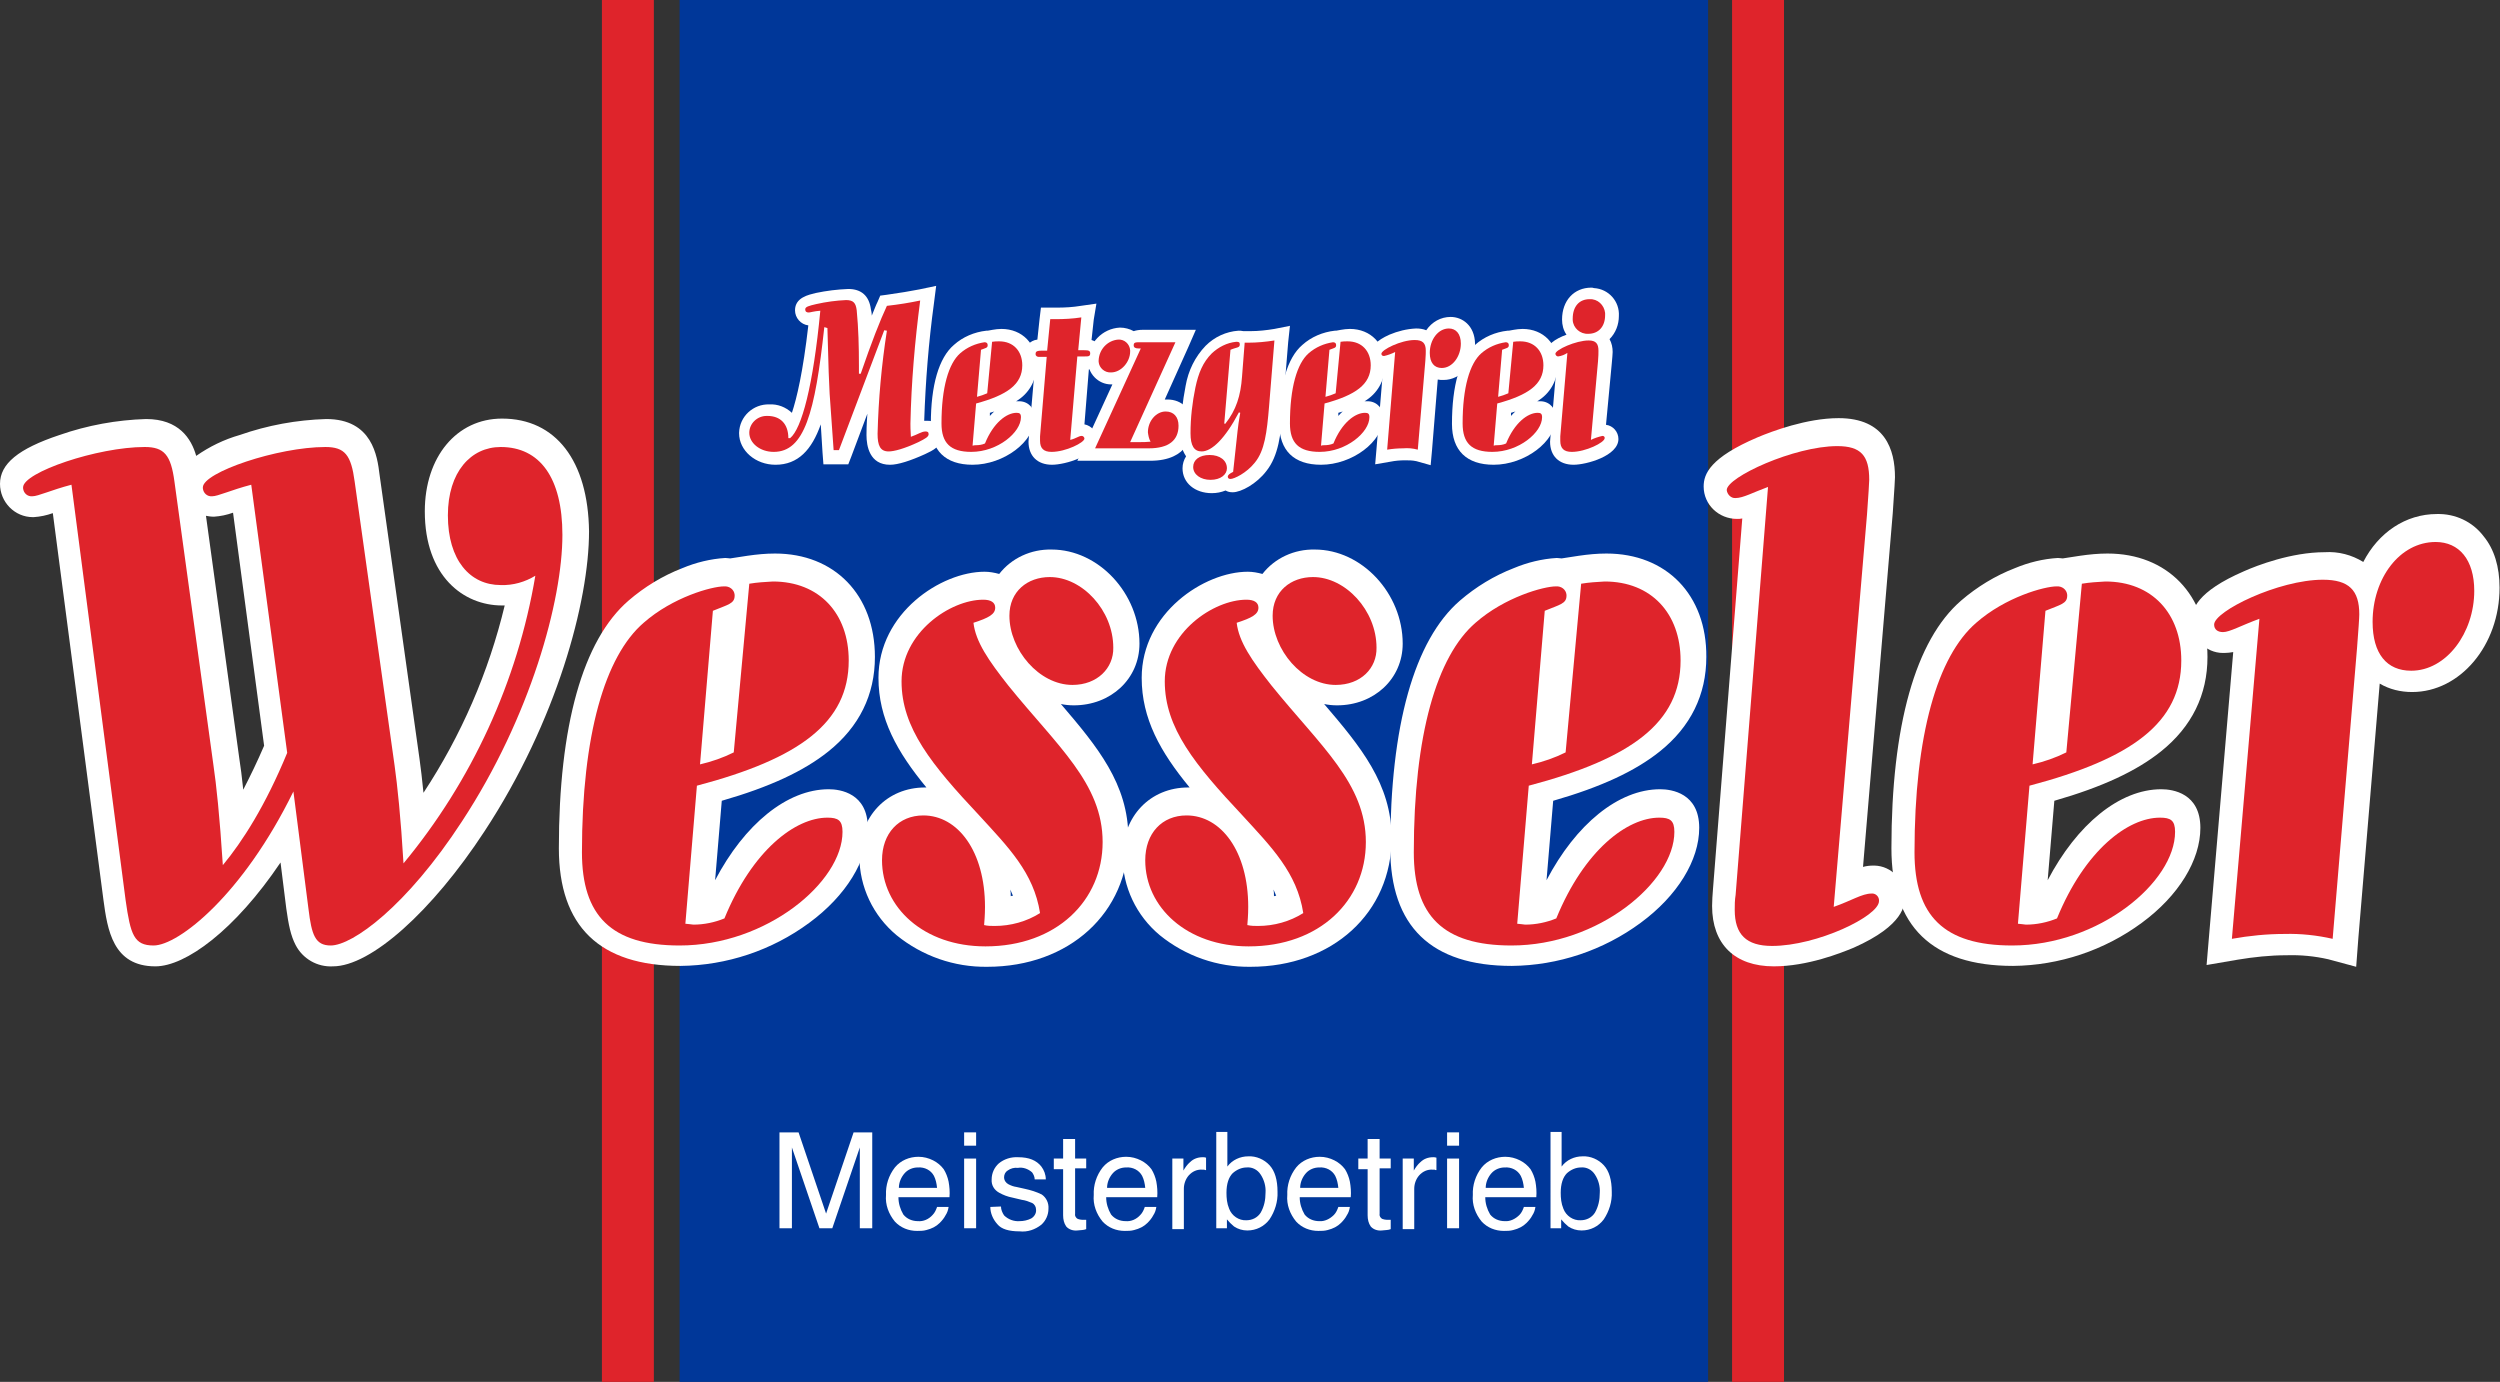
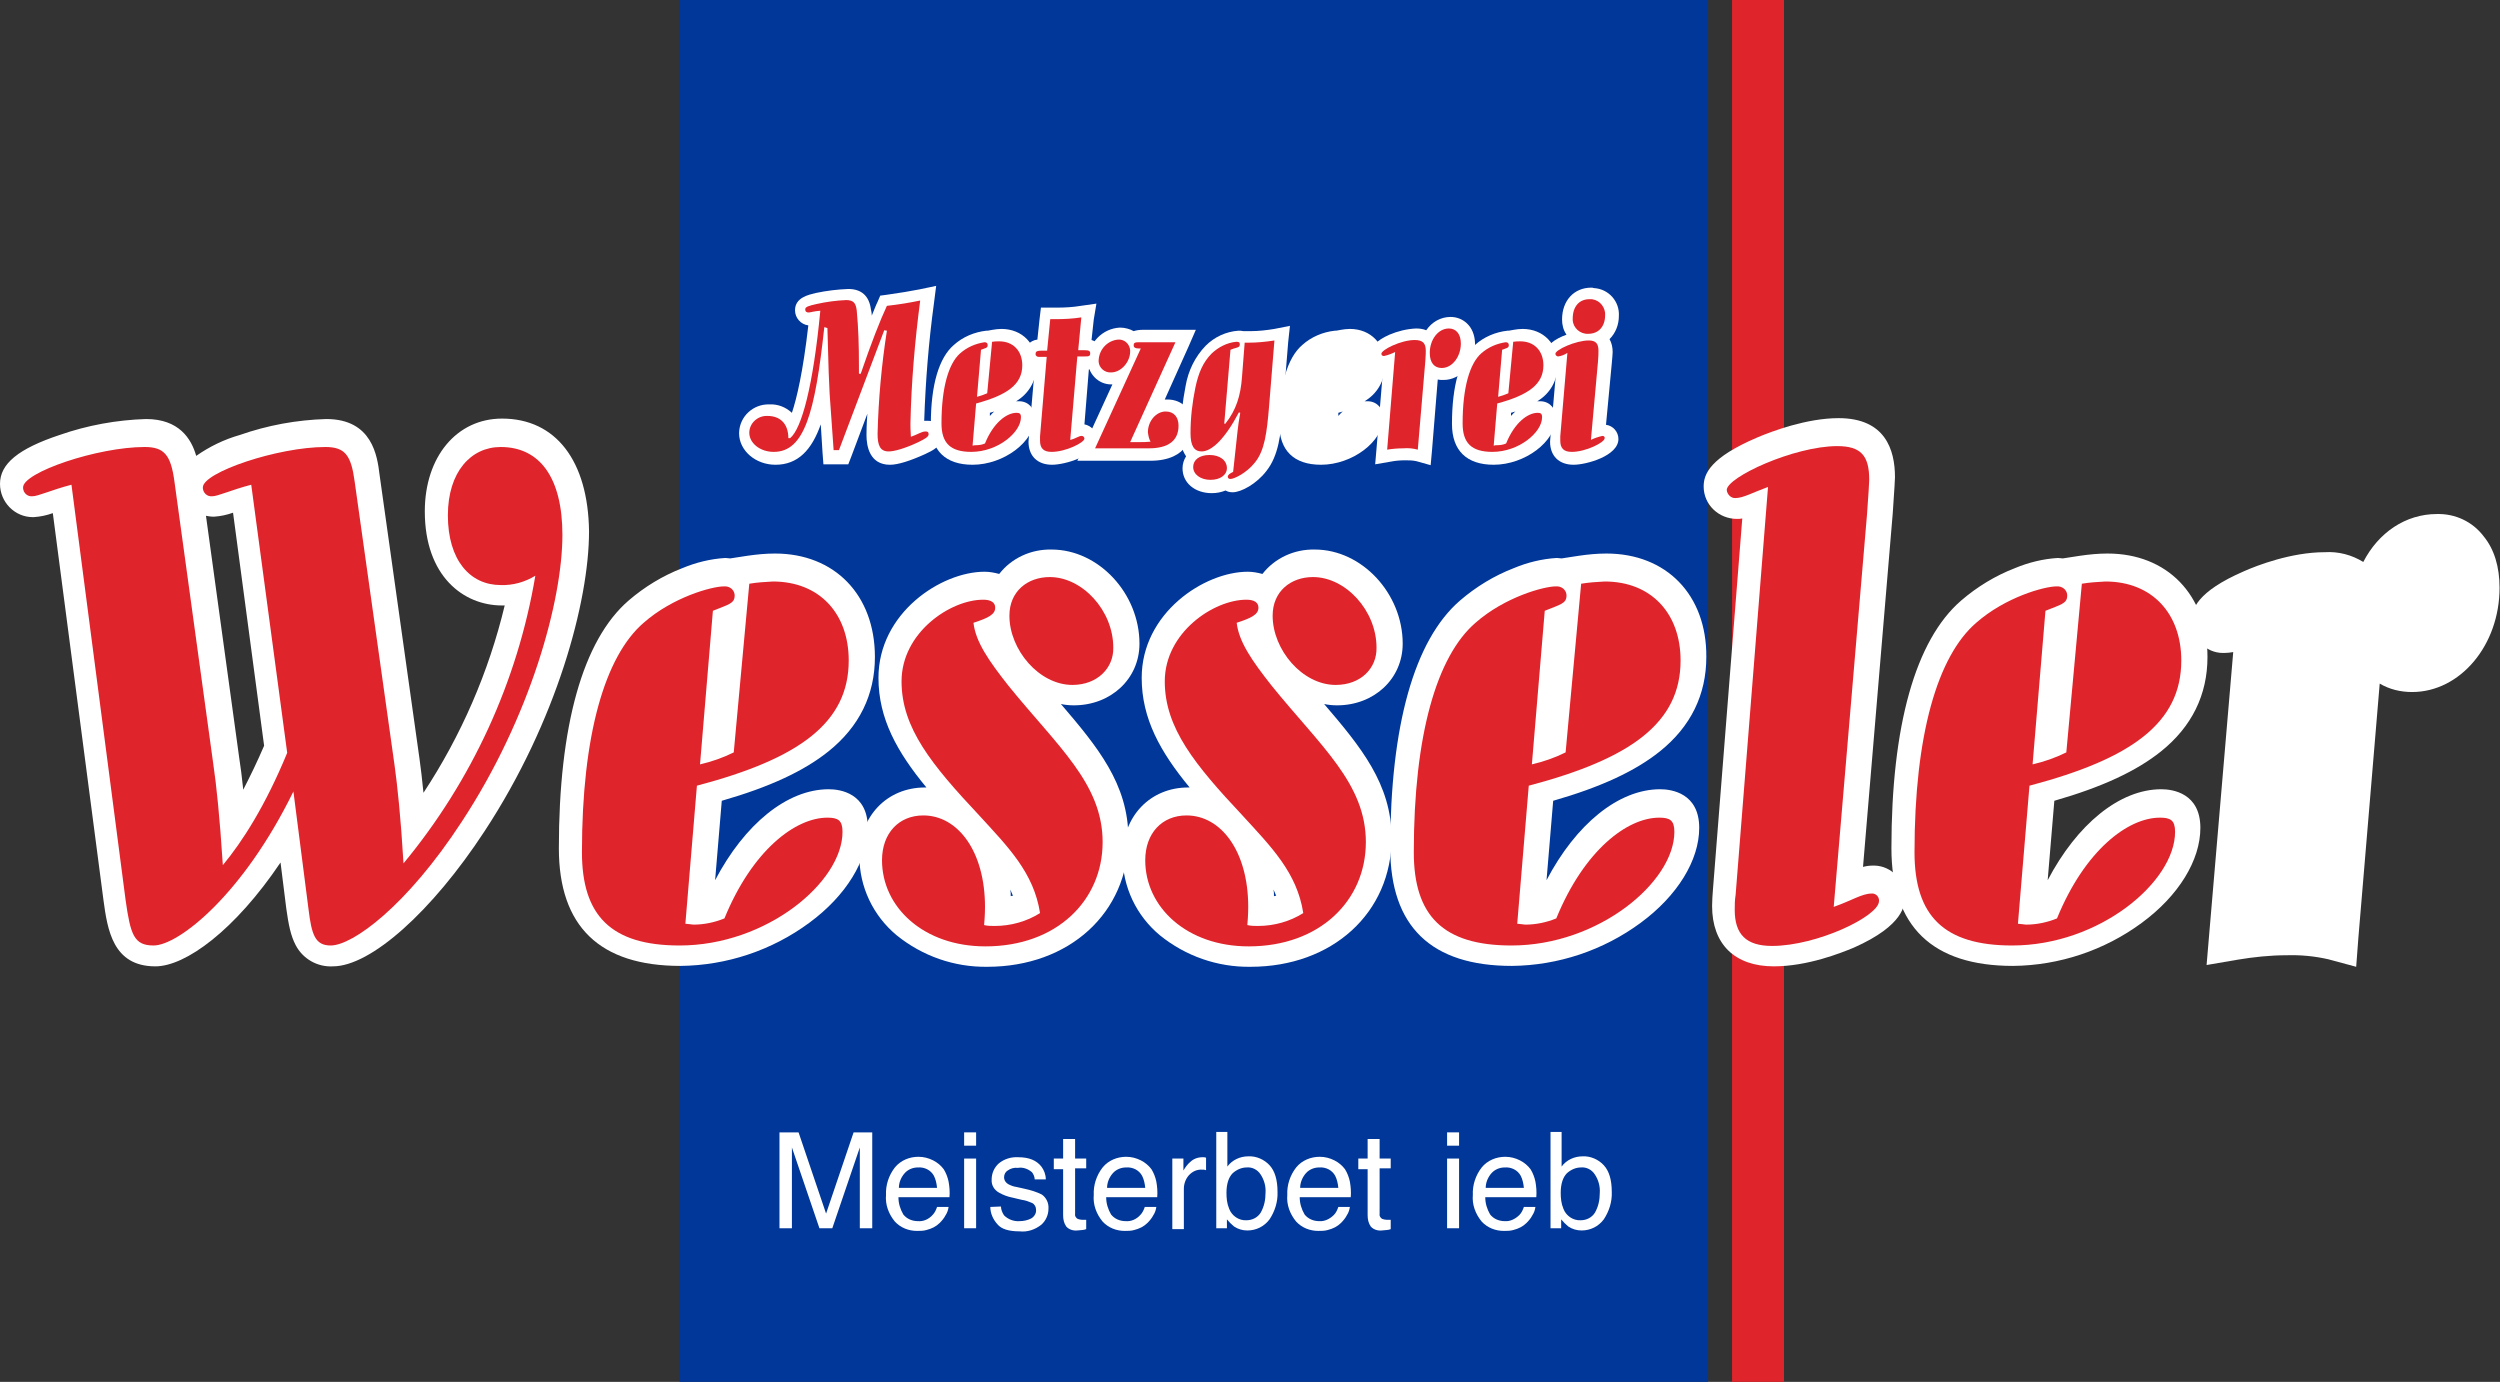
<svg xmlns="http://www.w3.org/2000/svg" version="1.1" id="Ebene_1" x="0px" y="0px" width="563.2px" height="311.3px" viewBox="0 0 563.2 311.3" style="enable-background:new 0 0 563.2 311.3;" xml:space="preserve">
  <rect x="0" y="0" width="563.2" height="311.3" fill="#333333" stroke="none" />
  <style type="text/css">
	.st0{fill:#003799;}
	.st1{fill:#DF242B;}
	.st2{fill:#FFFFFF;}
	.st3{fill:none;stroke:#003799;stroke-width:1.64;stroke-linecap:round;stroke-miterlimit:10;}
</style>
  <title>landmetzgereiwesseler_Zeichenfläche 12svg</title>
  <rect x="153.1" y="0" class="st0" width="231.7" height="538.6" />
  <rect x="390.2" y="0" class="st1" width="11.7" height="538.6" />
-   <rect x="135.6" y="0" class="st1" width="11.7" height="538.6" />
  <path class="st2" d="M200.5,103.3c-3.9,0-3.9-4-3.9-5.3c0.1-4.8,0.4-9.7,1-14.5l-7.4,19.6h-3.4l-0.9-14.3c0-0.5-0.1-1.3-0.1-2.5  c-2,11.2-4.9,16.9-11.1,16.9c-3.8,0-6.9-2.6-6.9-5.7c0-2.9,2.3-5.2,5.2-5.1c0.1,0,0.2,0,0.2,0c2.4-0.2,4.6,1.2,5.5,3.4  c1.6-3.4,3.5-11,4.9-24c-0.1,0-0.1,0-0.2,0c-0.3,0.1-0.6,0.1-0.8,0.1c-1.1,0.1-2.1-0.8-2.2-1.9c0,0,0-0.1,0-0.1c0-1.8,2-2.2,3.6-2.5  c2.3-0.5,4.7-0.8,7-0.9c2.9,0,3.5,1.8,3.8,3.5c0.3,2.6,0.4,5.2,0.4,7.8c1.6-4.3,2.8-7.3,3.7-9.1l0.3-0.7l0.8-0.1  c2.9-0.4,5.3-0.7,7.4-1.2l1.9-0.4l-0.2,1.9c-2.2,17.5-2.2,26.5-2.2,27.5c0,0.2,0,0.6,0,1c0.6-0.3,1.3-0.5,2-0.5c1-0.1,1.9,0.7,2,1.7  c0,0.1,0,0.1,0,0.2c0,1.5-1.5,2.3-3.1,3C204.7,102.5,202.1,103.3,200.5,103.3z" />
  <path class="st2" d="M191,67.8c1.7,0,2.2,0.7,2.4,2.3c0.4,4.1,0.6,8.3,0.5,12.4c0,0.2,0,0.8,0,1.9l0.4,0c2.4-7,4.4-12.1,5.9-15.3  c2.7-0.3,5.1-0.7,7.5-1.2c-1.2,9.2-2,18.4-2.2,27.7c0,0.5,0,1.5,0.1,3c1.5-0.5,2.4-1.2,3.3-1.2c0.4,0,0.7,0.1,0.7,0.6  c0,0.6-0.7,1-2.3,1.8c-3.2,1.5-5.5,2.1-6.7,2.1c-1.9,0-2.5-1.3-2.5-4c0.2-7.8,0.9-15.5,2.1-23.2l-0.6-0.1l-10.2,27H188l-0.8-13  c-0.1-1.5-0.3-6.5-0.5-14.8l-0.7-0.2c-2.1,19.4-4.5,28.1-11.4,28.1c-3.1,0-5.5-2-5.5-4.3c0-2.1,1.8-3.8,3.9-3.8c0.1,0,0.1,0,0.2,0  c2.9,0,4.7,1.8,4.7,5l0.4,0c2.6-2.1,5.2-11.8,6.8-28.7c-1.4,0.1-2.3,0.4-2.6,0.4c-0.5,0-0.8-0.2-0.8-0.6c0-0.6,0.8-0.8,2.5-1.2  C186.5,68.2,188.8,67.9,191,67.8 M210.9,64.4l-3.8,0.8c-2.1,0.4-4.4,0.8-7.3,1.2l-1.5,0.2l-0.6,1.4c-0.4,0.8-0.8,1.9-1.3,3.1  c0-0.5-0.1-1-0.2-1.4c-0.4-3.1-2.2-4.6-5.1-4.6c-2.5,0.1-4.9,0.4-7.3,0.9c-1.6,0.4-4.7,1-4.7,3.9c0,1.7,1.3,3.2,3,3.4  c-1.2,10.5-2.6,16.4-3.7,19.7c-1.4-1.3-3.2-2-5.1-1.9c-3.6-0.1-6.7,2.7-6.8,6.4c0,0,0,0.1,0,0.1c0,3.9,3.7,7.1,8.2,7.1  c5.1,0,8.2-3.4,10.2-9.1l0.4,6.4l0.2,2.6h5.6l0.7-1.8l3.6-9.6c-0.2,2.6-0.2,4.2-0.2,4.8c0,2.5,0.7,6.7,5.3,6.7  c1.8,0,4.6-0.9,7.9-2.4c1.7-0.8,3.9-1.8,3.9-4.2c0-1.8-1.4-3.3-3.2-3.3c-0.1,0-0.1,0-0.2,0c-0.2,0-0.4,0-0.7,0  c0.3-8.9,1-17.7,2.2-26.5L210.9,64.4L210.9,64.4z" />
  <path class="st2" d="M219.2,103.2c-5.4,0-8.1-2.6-8.1-7.8c0-8.3,1.6-14.2,4.7-16.8c1.8-1.6,4-2.6,6.4-2.8c0.2,0,0.3,0,0.5,0.1l0-0.1  l1.1-0.2c0.6-0.1,1.2-0.1,1.8-0.2c3.9,0,6.6,2.7,6.6,6.8c0,5.7-5.2,8.2-10.5,9.7l-0.6,7c0,0,0.1,0,0.1,0c1.9-4.4,5.1-7.2,8.1-7.2  c1.2-0.1,2.2,0.7,2.4,1.9c0,0.2,0,0.3,0,0.5C231.8,98.2,226.2,103.2,219.2,103.2z" />
  <path class="st2" d="M225.6,76.8c3.2,0,5.2,2.2,5.2,5.4c0,4.3-3.4,6.7-10.4,8.6l-0.8,9.5c0.2,0,0.3,0,0.5,0c0.7,0,1.5-0.1,2.1-0.4  c1.9-4.7,4.9-6.9,7.1-6.9c0.7,0,1,0.2,1,1c0,3.4-5.2,7.8-11.2,7.8c-4.7,0-6.7-2-6.7-6.4c0-8.1,1.6-13.5,4.2-15.8  c1.6-1.4,3.5-2.2,5.5-2.5c0.4,0,0.7,0.2,0.7,0.6c0,0,0,0.1,0,0.1c0,0.6-0.5,0.6-1.5,1l-0.9,10.6c0.8-0.2,1.6-0.5,2.3-0.8L224,77  C224.6,76.9,225.1,76.9,225.6,76.8 M225.6,74.1c-0.7,0-1.4,0.1-2,0.2l-1.1,0.2c-0.1,0-0.2,0-0.3,0c-2.7,0.3-5.3,1.4-7.3,3.2  c-3.4,2.9-5.2,9.1-5.2,17.8c0,6,3.3,9.2,9.4,9.2c7,0,14-5.2,14-10.6c0.1-1.9-1.3-3.6-3.3-3.7c-0.2,0-0.3,0-0.5,0c-0.1,0-0.2,0-0.4,0  c2.9-1.7,4.6-4.7,4.6-8.1C233.6,77.5,230.3,74.1,225.6,74.1L225.6,74.1z M223,93c0.3-0.1,0.6-0.2,1-0.3c-0.4,0.3-0.7,0.7-1,1L223,93  z" />
  <path class="st2" d="M237.2,103.2c-2.5,0-4-1.4-4-3.8c0-0.4,0-0.8,0.1-1.2l1.4-16.4h-0.4c-1.1,0-2-0.8-2.1-1.9c0,0,0-0.1,0-0.1  c0-0.8,0.4-2.1,2.7-2.1h0.1l0.7-7.1h1.2c0.3,0,0.5,0,0.8,0c0.1,0,0.3,0,0.4,0c1.9,0,3.7-0.1,5.6-0.4l1.7-0.3l-0.8,7.7  c2.3,0,2.6,1.3,2.6,2.1c0,1.4-0.9,2.1-2.6,2.1h-0.4L243,97.1c0.3-0.1,0.7-0.2,1-0.2c1.1,0,1.9,0.9,1.9,1.9  C246,101.3,240.2,103.2,237.2,103.2z" />
  <path class="st2" d="M243.9,71.6l-0.7,7.4h1.4c0.9,0,1.3,0.1,1.3,0.7c0,0.6-0.4,0.7-1.3,0.7h-1.6l-1.6,18.8c1.3-0.3,1.9-0.9,2.6-0.9  c0.3,0,0.6,0.3,0.6,0.6c0,0.9-4.2,3-7.4,3c-1.8,0-2.6-0.8-2.6-2.5c0-0.3,0-0.7,0-1l1.5-17.9h-1.9c-0.3,0-0.7-0.2-0.7-0.6  c0,0,0-0.1,0-0.1c0-0.6,0.5-0.7,1.3-0.7h1.3L237,72c0.5,0,0.8,0,1.2,0C240.1,72.1,242,71.9,243.9,71.6 M247,68.4l-3.5,0.5  c-1.8,0.3-3.6,0.4-5.4,0.4c-0.1,0-0.2,0-0.3,0c-0.3,0-0.5,0-0.8,0h-2.5l-0.3,2.5l-0.5,4.7c-1.7,0.2-2.9,1.6-2.9,3.3  c0,1.5,0.9,2.8,2.3,3.3l-1.3,15.1c0,0.4-0.1,0.9-0.1,1.3c0,3.2,2,5.2,5.3,5.2c2.9,0,10.1-2,10.1-5.8c0-1.6-1.2-3-2.8-3.3l1-12.4  c1.9-0.1,3.2-1.8,3.1-3.6c-0.1-1.4-1.1-2.6-2.5-3l0.5-4.6L247,68.4L247,68.4z" />
  <path class="st2" d="M244.9,102.5l8.2-17.8c-0.7,0.4-1.6,0.6-2.4,0.7c-2.2,0.1-4.1-1.6-4.2-3.8c0-0.1,0-0.2,0-0.3  c0.1-3.2,2.6-5.8,5.8-6.1c1.1,0,2.2,0.4,3,1.1c0.7-0.4,1.4-0.6,2.2-0.5h9.9l-7.7,16.9c0.9-0.8,2.1-1.3,3.3-1.3  c2.6,0,4.3,1.8,4.3,4.6c0,1.9-0.8,6.5-8.1,6.5H244.9z M257.1,98.4c0.2,0,0.4,0,0.6,0c0-0.3-0.1-0.6-0.1-0.9c0-0.1,0-0.2,0-0.3  L257.1,98.4z" />
  <path class="st2" d="M252.3,76.6c1.4-0.1,2.6,1,2.7,2.4c0,0.1,0,0.2,0,0.3c0,2.3-2,4.7-4.3,4.7c-1.4,0.1-2.7-1-2.8-2.4  c0-0.1,0-0.2,0-0.3C247.9,78.8,249.8,76.8,252.3,76.6 M265.2,77.2L255,99.7h2c0.9,0,1.7,0,2.6-0.1c-0.4-0.7-0.5-1.4-0.6-2.1  c0-2.6,1.9-4.7,4-4.7c1.8,0,2.9,1.2,2.9,3.2c0,3.3-2.2,5.1-6.7,5.1H247l10.4-22.5h-0.5c-0.7,0-1.1-0.2-1.1-0.7  c0-0.7,0.4-0.7,1.6-0.7L265.2,77.2 M252.3,73.8c-4,0.2-7.1,3.5-7.2,7.4c-0.1,2.9,2.3,5.4,5.2,5.4c0.1,0,0.2,0,0.3,0l-6.1,13.3  l-1.8,3.9h16.4c8.8,0,9.5-6,9.5-7.9c0-3.6-2.3-5.9-5.6-5.9c-0.2,0-0.4,0-0.6,0l5.3-11.8l1.7-3.9h-12c-0.7,0-1.4,0.1-2,0.3  C254.5,74.1,253.4,73.8,252.3,73.8L252.3,73.8z" />
  <path class="st2" d="M273.1,109.6c-3.1,0-5.3-1.8-5.3-4.3c0-1.1,0.4-2.1,1.3-2.8c-1-0.7-1.8-2.1-1.8-4.9c0-3.6,0.4-7.1,1.1-10.6  c0.8-3.9,2.1-6.4,4.1-8.4c1.7-1.7,4-2.7,6.4-3c0.3,0,0.6,0,0.9,0.1h1c0.2,0,0.4,0,0.6,0c0.1,0,0.2,0,0.2,0c1.9,0,3.8-0.1,5.6-0.5  l1.8-0.3l-1.3,16.6c-0.4,5.7-1,10.3-3.5,13.4c-2.1,2.6-5.2,4.2-6.6,4.2c-0.6,0-1.1-0.2-1.5-0.6C275.3,109.3,274.2,109.6,273.1,109.6  z M274.8,101.5c1,0.3,1.8,0.8,2.5,1.6l0.4-4.7C276.9,99.6,275.9,100.6,274.8,101.5L274.8,101.5z M278.1,89.5  c0.4-1.5,0.7-3.1,0.8-4.7l0.4-5.1c0,0-0.3,0.1-0.4,0.1L278.1,89.5z" />
  <path class="st2" d="M287.6,76.8l-1.2,14.8c-0.5,6-1,10-3.2,12.7c-1.9,2.4-4.7,3.7-5.5,3.7c-0.4,0-0.6-0.2-0.6-0.5  c0-0.4,0.4-0.6,1.2-1.1l0.8-9.1c0.1-1,0.3-2.4,0.6-4.1l-0.3-0.1c-3.1,5.9-6.1,8.8-8.4,8.8c-1.7,0-2.5-1.3-2.5-4.1  c0-3.5,0.4-6.9,1.1-10.3c0.7-3.3,1.7-5.7,3.7-7.7c1.5-1.4,3.4-2.4,5.5-2.6c0.6,0,0.8,0.1,0.8,0.6c0,0.8-0.7,0.6-2.1,1.2l-1.4,16.6  l0.2,0.1c2.5-3.1,3.5-6.4,3.8-10.6l0.6-7.7c0.3,0,0.6,0,0.8,0C283.7,77.3,285.6,77.1,287.6,76.8 M272.8,102.6c2.3,0,3.9,1.2,3.9,3  c0,1.4-1.4,2.6-3.7,2.6s-3.9-1.2-3.9-2.9C269.2,103.7,270.6,102.6,272.8,102.6 M290.6,73.4l-3.5,0.7c-1.8,0.3-3.6,0.5-5.4,0.5  c0,0-0.1,0-0.1,0c-0.2,0-0.4,0-0.7,0h-0.8c-0.4-0.1-0.8-0.1-1.1-0.1c-2.8,0.2-5.4,1.4-7.4,3.4c-2.4,2.5-3.9,5.6-4.5,9  c-0.7,3.6-1.1,7.2-1.2,10.9c-0.1,1.8,0.3,3.5,1.3,5c-0.5,0.8-0.8,1.7-0.8,2.7c0,3.3,2.8,5.6,6.6,5.6c1.1,0,2.1-0.2,3.1-0.6  c0.5,0.3,1,0.4,1.6,0.4c1.9,0,5.4-1.9,7.6-4.8c2.7-3.4,3.3-8.2,3.7-14.2l1.2-14.8L290.6,73.4L290.6,73.4z" />
  <path class="st2" d="M297.6,103.2c-5.4,0-8.1-2.6-8.1-7.8c0-8.3,1.6-14.2,4.7-16.8c1.8-1.6,4-2.6,6.4-2.8c0.2,0,0.3,0,0.5,0.1l0-0.1  l1.1-0.2c0.6-0.1,1.2-0.1,1.8-0.2c3.9,0,6.6,2.7,6.6,6.8c0,5.7-5.2,8.2-10.5,9.7l-0.6,7c0,0,0.1,0,0.1,0c1.9-4.4,5.1-7.2,8.1-7.2  c1.2-0.1,2.2,0.7,2.4,1.9c0,0.2,0,0.3,0,0.5C310.2,98.2,304.6,103.2,297.6,103.2z" />
  <path class="st2" d="M304.1,76.8c3.2,0,5.2,2.2,5.2,5.4c0,4.3-3.4,6.7-10.4,8.6l-0.8,9.5c0.2,0,0.3,0,0.5,0c0.7,0,1.5-0.1,2.1-0.4  c1.9-4.7,4.9-6.9,7.1-6.9c0.7,0,1,0.2,1,1c0,3.4-5.2,7.8-11.2,7.8c-4.7,0-6.7-2-6.7-6.4c0-8.1,1.6-13.5,4.2-15.8  c1.6-1.4,3.5-2.2,5.5-2.5c0.4,0,0.7,0.2,0.7,0.6c0,0,0,0,0,0.1c0,0.6-0.5,0.6-1.5,1l-0.9,10.6c0.8-0.2,1.6-0.5,2.3-0.8l1.1-11.6  C303,76.9,303.6,76.9,304.1,76.8 M304.1,74.1c-0.7,0-1.4,0.1-2,0.2l-1.1,0.2c-0.1,0-0.2,0-0.3,0c-2.7,0.3-5.3,1.4-7.3,3.2  c-3.4,2.9-5.2,9.1-5.2,17.8c0,6,3.3,9.2,9.4,9.2c7,0,14-5.2,14-10.6c0.1-1.9-1.3-3.6-3.3-3.7c-0.2,0-0.3,0-0.5,0c-0.1,0-0.2,0-0.4,0  c2.9-1.7,4.6-4.7,4.6-8.1C312.1,77.5,308.8,74.1,304.1,74.1L304.1,74.1z M301.5,93c0.3-0.1,0.6-0.2,1-0.3c-0.4,0.3-0.7,0.7-1,1  L301.5,93z" />
  <path class="st2" d="M319.4,102.7c-1-0.2-2-0.3-2.9-0.3c-1.1,0-2.3,0.1-3.4,0.3l-1.7,0.3l1.8-21.5c-0.3,0.1-0.6,0.2-1,0.2  c-1,0-1.9-0.8-2-1.8c0,0,0-0.1,0-0.1c0-2.4,5.9-4.4,8.9-4.4c1-0.1,2,0.2,2.8,0.8c0.8-2,2.8-3.4,5-3.4c2.4,0,4,1.9,4,4.7  c0,3.8-2.6,6.9-5.7,6.9c-0.9,0-1.8-0.3-2.5-0.8l-1.6,19.6L319.4,102.7z" />
  <path class="st2" d="M326.8,74.1c1.6,0,2.7,1.2,2.7,3.3c0,2.9-1.9,5.5-4.3,5.5c-1.7,0-2.7-1.2-2.7-3.3  C322.4,76.7,324.3,74.1,326.8,74.1 M319,76.8c1.8,0,2.5,0.7,2.5,2.4c0,0.3,0,1.1-0.1,2.3l-1.7,20c-1.1-0.3-2.2-0.4-3.3-0.3  c-1.2,0-2.4,0.1-3.6,0.3l1.9-22c-0.8,0.4-1.6,0.7-2.5,0.9c-0.4,0-0.6-0.2-0.6-0.5C311.6,78.9,316,76.8,319,76.8 M326.8,71.4  c-2.2,0-4.2,1.1-5.5,3c-0.7-0.3-1.5-0.4-2.3-0.4c-2.1,0.1-4.1,0.6-6,1.4c-2.9,1.3-4.2,2.7-4.2,4.4c0,1.6,1.2,3,2.8,3.2l-1.5,18.1  l-0.3,3.5l3.5-0.6c1-0.2,2.1-0.3,3.2-0.3c0.9,0,1.7,0,2.6,0.2l3.2,0.9l0.3-3.3l1.3-16c0.4,0.1,0.8,0.1,1.3,0.1  c3.9,0,7.1-3.7,7.1-8.2C332.2,73.3,329.4,71.4,326.8,71.4L326.8,71.4z" />
  <path class="st2" d="M336.5,103.2c-5.4,0-8.1-2.6-8.1-7.8c0-8.3,1.6-14.2,4.7-16.8c1.8-1.6,4-2.6,6.4-2.8c0.2,0,0.3,0,0.5,0.1l0-0.1  l1.1-0.2c0.6-0.1,1.2-0.1,1.8-0.2c3.9,0,6.6,2.7,6.6,6.8c0,5.7-5.2,8.2-10.5,9.7l-0.6,7c0,0,0.1,0,0.1,0c1.9-4.4,5.1-7.2,8.1-7.2  c1.2-0.1,2.2,0.7,2.4,1.9c0,0.2,0,0.3,0,0.5C349.1,98.2,343.5,103.2,336.5,103.2z" />
  <path class="st2" d="M343,76.8c3.2,0,5.2,2.2,5.2,5.4c0,4.3-3.4,6.7-10.4,8.6l-0.8,9.5c0.2,0,0.3,0,0.5,0c0.7,0,1.5-0.1,2.1-0.4  c1.9-4.7,4.9-6.9,7.1-6.9c0.7,0,1,0.2,1,1c0,3.4-5.2,7.8-11.2,7.8c-4.7,0-6.7-2-6.7-6.4c0-8.1,1.6-13.5,4.2-15.8  c1.6-1.4,3.5-2.2,5.5-2.5c0.4,0,0.7,0.2,0.7,0.6c0,0,0,0.1,0,0.1c0,0.6-0.5,0.6-1.5,1L338,89.4c0.8-0.2,1.6-0.5,2.3-0.8l1.1-11.6  C341.9,76.9,342.5,76.9,343,76.8 M343,74.1c-0.7,0-1.4,0.1-2,0.2l-1.1,0.2c-0.1,0-0.2,0-0.3,0c-2.7,0.3-5.3,1.4-7.3,3.2  c-3.4,2.9-5.2,9.1-5.2,17.8c0,6,3.3,9.2,9.4,9.2c7,0,14-5.2,14-10.6c0.1-1.9-1.3-3.6-3.3-3.7c-0.2,0-0.3,0-0.5,0c-0.1,0-0.2,0-0.4,0  c2.9-1.7,4.6-4.7,4.6-8.1C351,77.5,347.7,74.1,343,74.1z M340.4,93c0.3-0.1,0.6-0.2,1-0.3c-0.4,0.3-0.7,0.7-1,1L340.4,93L340.4,93z" />
  <path class="st2" d="M354.5,103.2c-2.5,0-3.9-1.4-3.9-3.8c0-0.4,0-0.8,0.1-1.2l1.4-16.5c-0.2,0.1-0.5,0.1-0.7,0.1  c-1.1,0-1.9-0.9-1.9-2c0-1.7,3.3-3.2,6-3.9c-1.4-0.9-2.2-2.4-2.2-4c0-3.5,2.1-5.8,5.2-5.8c2.6-0.1,4.7,1.9,4.8,4.4  c0,0.2,0,0.4,0,0.5c0.1,2-0.9,4-2.7,5c0.9,0.7,1.4,1.9,1.3,3.1c0,0.5,0,1.3-0.1,2.5l-1.4,15.5c0.3-0.1,0.7-0.2,1-0.2  c1,0,1.8,0.8,1.9,1.8c0,0,0,0.1,0,0.1C363.2,101.2,357.4,103.2,354.5,103.2z" />
  <path class="st2" d="M358.5,67.5c1.8-0.1,3.3,1.3,3.5,3.1c0,0.2,0,0.3,0,0.5c0,2.6-1.5,4.2-3.8,4.2c-1.8,0.1-3.4-1.3-3.5-3.1  c0-0.1,0-0.2,0-0.3C354.6,69.1,356.2,67.5,358.5,67.5 M358.3,76.8c1.6,0,2.2,0.7,2.2,2.3c0,0.5,0,1.3-0.1,2.4l-1.6,17.7  c0.8-0.4,1.7-0.7,2.6-0.9c0.3,0,0.5,0.2,0.5,0.4c0,0,0,0.1,0,0.1c0,1-4.3,3.1-7.4,3.1c-1.8,0-2.6-0.8-2.6-2.5c0-0.3,0-0.7,0-1  l1.6-18.7c-0.7,0.4-1.5,0.6-2.3,0.8c-0.3,0-0.6-0.3-0.6-0.6c0,0,0,0,0,0C350.8,78.9,355.4,76.8,358.3,76.8 M358.5,64.8  c-3.9,0-6.6,2.9-6.6,7.2c0,1.2,0.3,2.4,1,3.4c-2.5,0.9-4.8,2.4-4.8,4.5c0,1.5,1,2.9,2.5,3.3l-1.3,15c0,0.4-0.1,0.9-0.1,1.3  c0,3.2,2,5.2,5.3,5.2c2.9,0,10.1-2,10.1-5.8c0-1.6-1.2-3-2.8-3.2l1.3-13.8c0.1-1.2,0.2-2.1,0.2-2.6c0-1-0.2-2-0.7-2.9  c1.4-1.4,2.1-3.3,2.1-5.2c0.2-3.3-2.3-6.1-5.6-6.3C358.8,64.8,358.6,64.8,358.5,64.8L358.5,64.8z" />
  <path class="st1" d="M186.9,88.7c-0.1-1.5-0.3-6.5-0.5-14.8l-0.7-0.2c-2.1,19.4-4.5,28.1-11.4,28.1c-3.1,0-5.5-2-5.5-4.3  c0-2.1,1.8-3.8,3.9-3.8c0.1,0,0.1,0,0.2,0c2.9,0,4.7,1.8,4.7,5l0.4,0c2.6-2.1,5.2-11.8,6.8-28.7c-1.4,0.1-2.3,0.4-2.6,0.4  c-0.5,0-0.8-0.2-0.8-0.7c0-0.6,0.8-0.8,2.5-1.2c2.2-0.5,4.5-0.8,6.7-0.9c1.7,0,2.2,0.7,2.4,2.3c0.4,4.1,0.5,8.3,0.5,12.4  c0,0.2,0,0.8,0,1.9l0.4,0c2.4-7,4.4-12.1,5.9-15.3c2.7-0.3,5.1-0.7,7.5-1.2c-1.2,9.2-2,18.4-2.2,27.7c0,0.5,0,1.5,0.1,3  c1.5-0.5,2.4-1.2,3.3-1.2c0.4,0,0.7,0.1,0.7,0.6c0,0.6-0.7,1-2.3,1.8c-3.2,1.5-5.5,2.1-6.7,2.1c-1.9,0-2.5-1.3-2.5-4  c0.2-7.8,0.9-15.5,2.1-23.2l-0.6-0.1l-10.2,27h-1.2L186.9,88.7z" />
  <path class="st1" d="M219.8,100.3c0.7,0,1.5-0.1,2.1-0.4c1.9-4.7,4.9-6.9,7.1-6.9c0.7,0,1,0.2,1,1c0,3.4-5.2,7.8-11.2,7.8  c-4.7,0-6.7-2-6.7-6.4c0-8.1,1.6-13.5,4.2-15.8c1.6-1.4,3.5-2.2,5.5-2.5c0.4,0,0.7,0.2,0.7,0.6c0,0,0,0,0,0.1c0,0.6-0.5,0.6-1.5,1  l-0.9,10.6c0.8-0.2,1.6-0.5,2.3-0.8l1.1-11.6c0.5-0.1,1.1-0.1,1.6-0.1c3.2,0,5.2,2.2,5.2,5.4c0,4.3-3.4,6.7-10.4,8.6l-0.8,9.5  C219.5,100.3,219.7,100.3,219.8,100.3z" />
  <path class="st1" d="M234,80.4c-0.3,0-0.7-0.2-0.7-0.6c0,0,0-0.1,0-0.1c0-0.6,0.5-0.7,1.3-0.7h1.3l0.7-7.1c0.5,0,0.8,0,1.2,0  c1.9,0,3.9-0.1,5.8-0.4l-0.7,7.4h1.4c0.9,0,1.3,0.1,1.3,0.7c0,0.7-0.4,0.7-1.3,0.7h-1.6l-1.6,18.8c1.3-0.3,1.9-0.9,2.6-0.9  c0.3,0,0.6,0.3,0.6,0.6c0,0.9-4.2,3-7.4,3c-1.8,0-2.6-0.8-2.6-2.5c0-0.3,0-0.7,0-1l1.5-17.9L234,80.4z" />
  <path class="st1" d="M257,78.5h-0.5c-0.7,0-1.1-0.2-1.1-0.7c0-0.7,0.4-0.7,1.6-0.7h7.8l-10.2,22.5h2c0.9,0,1.7,0,2.6-0.1  c-0.4-0.7-0.5-1.4-0.6-2.1c0-2.6,1.9-4.7,4-4.7c1.8,0,2.9,1.2,2.9,3.2c0,3.3-2.2,5.1-6.7,5.1h-12.1L257,78.5z M247.5,81.2  c0.1-2.5,2-4.5,4.4-4.7c1.4-0.1,2.6,1,2.7,2.4c0,0.1,0,0.2,0,0.3c0,2.3-2,4.7-4.3,4.7c-1.4,0.1-2.7-1-2.8-2.4  C247.5,81.4,247.5,81.3,247.5,81.2L247.5,81.2z" />
  <path class="st1" d="M278.8,97.1c0.1-1,0.3-2.4,0.6-4.1l-0.3-0.1c-3.1,5.9-6.1,8.8-8.4,8.8c-1.7,0-2.5-1.3-2.5-4.1  c0-3.5,0.4-6.9,1.1-10.3c0.7-3.3,1.7-5.7,3.7-7.7c1.5-1.4,3.4-2.4,5.5-2.6c0.6,0,0.8,0.1,0.8,0.6c0,0.8-0.7,0.6-2.1,1.2l-1.4,16.6  l0.2,0.1c2.5-3.1,3.5-6.4,3.8-10.6l0.6-7.7c0.3,0,0.6,0,0.8,0c2,0,4-0.2,5.9-0.5l-1.2,14.8c-0.5,6-1,10-3.2,12.7  c-1.9,2.4-4.7,3.7-5.5,3.7c-0.4,0-0.6-0.2-0.6-0.5c0-0.4,0.4-0.7,1.2-1.1L278.8,97.1z M276.4,105.5c0,1.4-1.4,2.6-3.7,2.6  c-2.2,0-3.9-1.2-3.9-2.9c0-1.6,1.4-2.7,3.7-2.7C274.8,102.5,276.4,103.7,276.4,105.5L276.4,105.5z" />
-   <path class="st1" d="M298.3,100.3c0.7,0,1.5-0.1,2.1-0.4c1.9-4.7,4.9-6.9,7.1-6.9c0.7,0,1,0.2,1,1c0,3.4-5.2,7.8-11.2,7.8  c-4.7,0-6.7-2-6.7-6.4c0-8.1,1.6-13.5,4.2-15.8c1.6-1.4,3.5-2.2,5.5-2.5c0.4,0,0.7,0.2,0.7,0.6c0,0,0,0,0,0.1c0,0.6-0.5,0.6-1.5,1  l-0.9,10.6c0.8-0.2,1.6-0.5,2.3-0.8l1.1-11.6c0.5-0.1,1.1-0.1,1.6-0.1c3.2,0,5.2,2.2,5.2,5.4c0,4.3-3.4,6.7-10.4,8.6l-0.8,9.5  C297.9,100.3,298.1,100.3,298.3,100.3z" />
  <path class="st1" d="M314.3,79.3c-0.8,0.4-1.6,0.7-2.5,0.9c-0.4,0-0.6-0.2-0.6-0.5c0-0.9,4.4-3.1,7.5-3.1c1.8,0,2.5,0.7,2.5,2.4  c0,0.3,0,1.1-0.1,2.3l-1.7,20c-1.1-0.3-2.2-0.4-3.3-0.3c-1.2,0-2.4,0.1-3.6,0.3L314.3,79.3z M322.1,79.5c0-3,1.9-5.5,4.3-5.5  c1.6,0,2.7,1.2,2.7,3.4c0,2.9-1.9,5.5-4.3,5.5C323.1,82.9,322.1,81.7,322.1,79.5z" />
  <path class="st1" d="M337.2,100.3c0.7,0,1.5-0.1,2.1-0.4c1.9-4.7,4.9-6.9,7.1-6.9c0.7,0,1,0.2,1,1c0,3.4-5.2,7.8-11.2,7.8  c-4.7,0-6.7-2-6.7-6.4c0-8.1,1.6-13.5,4.2-15.8c1.6-1.4,3.5-2.2,5.5-2.5c0.4,0,0.7,0.2,0.7,0.6c0,0,0,0,0,0.1c0,0.6-0.5,0.6-1.5,1  l-0.9,10.6c0.8-0.2,1.6-0.5,2.3-0.8l1.1-11.6c0.5-0.1,1.1-0.1,1.6-0.1c3.2,0,5.2,2.2,5.2,5.4c0,4.3-3.4,6.7-10.4,8.6l-0.8,9.5  C336.8,100.3,337,100.3,337.2,100.3z" />
  <path class="st1" d="M351,80.3c-0.3,0-0.6-0.3-0.6-0.6c0,0,0,0,0,0c0-0.9,4.6-3,7.5-3c1.6,0,2.2,0.7,2.2,2.3c0,0.5,0,1.3-0.1,2.4  l-1.6,17.7c0.8-0.4,1.7-0.7,2.6-0.9c0.3,0,0.5,0.2,0.5,0.4c0,0,0,0.1,0,0.1c0,1-4.3,3.1-7.4,3.1c-1.8,0-2.6-0.8-2.6-2.5  c0-0.3,0-0.7,0-1l1.6-18.8C352.5,79.9,351.8,80.2,351,80.3z M354.3,71.8c0-2.8,1.5-4.4,3.8-4.4c1.8-0.1,3.3,1.3,3.5,3.1  c0,0.2,0,0.3,0,0.5c0,2.6-1.5,4.2-3.8,4.2c-1.8,0.1-3.4-1.3-3.5-3.1C354.3,72,354.3,71.9,354.3,71.8z" />
  <path class="st2" d="M74.8,214.9c-6.3,0-7.1-5.9-7.7-10.6l-2.3-18c-4,7-8.8,13.4-14.4,19.2c-6,6-11.6,9.4-15.5,9.4  c-7.2,0-8-5.8-9-12.6l-11.8-90.4c-0.8,0.2-1.4,0.5-2.1,0.7c-1.4,0.6-2.9,1-4.5,1.1c-2.6,0.1-4.8-1.9-4.9-4.5c0-0.1,0-0.1,0-0.2  c0-1.2,0-4.5,11.6-8.4c6-2.1,12.3-3.3,18.6-3.5c6.7,0,8.6,4.1,9.4,10.2l8.8,64c0.5,3.3,1.1,8.6,1.6,15.3c3.7-5.7,6.9-11.8,9.5-18.1  l-7.6-56.5c-0.8,0.2-1.4,0.5-2.1,0.7c-1.4,0.6-2.9,1-4.5,1.1c-2.6,0.1-4.8-1.9-4.9-4.5c0-0.1,0-0.1,0-0.2c0-1.2,0-4.5,11.7-8.4  c6-2.1,12.3-3.3,18.7-3.5c7.4,0,8.6,5,9.3,10.2l9,64c0.5,3.8,1.1,9.1,1.5,15.1c11.7-15.7,19.9-33.9,23.8-53.1  c-1.4,0.3-2.8,0.5-4.1,0.4c-8.8,0-14.6-7.4-14.6-18.4c0-10.8,5.9-18.1,14.6-18.1c10.6,0,16.6,8.2,16.6,22.6c0,21.2-11.9,49.1-23,66  C97.2,200.2,83.2,214.9,74.8,214.9z" />
  <path class="st2" d="M113.1,99.8c8.8,0,13.9,6.9,13.9,19.8c0,14.8-7.2,41-22.6,64.5c-12.5,19.2-24.7,28.1-29.6,28.1  c-3.5,0-4.3-2.4-5-8.2l-3.4-26.5c-11.4,23.3-25.9,34.8-31.6,34.8c-4.4,0-5.2-2.4-6.3-10.2l-12.2-93.6c-4.6,1.2-7.5,2.6-8.8,2.6  c-1.1,0.1-2-0.7-2.1-1.8c0-0.1,0-0.1,0-0.2c0-3.4,16.8-9.1,27.4-9.1c4.4,0,5.9,1.8,6.7,7.8l8.8,64c0.6,4,1.4,11.4,2.1,22.4  c4.4-5.3,9.6-13.4,14.5-25.3L57,108.3c-4.6,1.2-7.5,2.6-8.8,2.6c-1.1,0.1-2-0.7-2.1-1.8c0-0.1,0-0.1,0-0.2c0-3.4,16.9-9.1,27.6-9.1  c4.4,0,5.8,1.8,6.6,7.8l9,64c0.6,4.3,1.4,11.7,2,22c15.4-18.6,25.7-41,29.7-64.8c-2.3,1.4-5,2.2-7.8,2.1c-6.9,0-11.9-5.6-11.9-15.7  C101.2,105.4,106.4,99.8,113.1,99.8 M113.1,94.3c-10.2,0-17.4,8.6-17.4,20.9c0,14.6,8.7,21.2,17.4,21.2c0.2,0,0.4,0,0.6,0  c-3.6,15-9.8,29.3-18.3,42.2c-0.3-3-0.6-5.6-0.9-7.7l-9-64c-0.5-4.1-1.6-12.5-12-12.5c-6.7,0.2-13.2,1.4-19.5,3.6  c-3.5,1-6.8,2.6-9.8,4.7c-1.1-3.9-3.9-8.3-11.3-8.3c-6.6,0.2-13.2,1.4-19.5,3.6C4.1,101.1,0,104.5,0,109c0,4.1,3.3,7.5,7.4,7.5  c0.1,0,0.1,0,0.2,0c1.5-0.1,2.9-0.4,4.3-0.9l11.4,87.1c0.9,6.7,2.1,15,11.7,15c6.8,0,17.9-8.1,28.2-23.4l1.3,10.4  c0.5,3.6,1,6.1,2.1,8.2c1.6,3.1,4.9,5,8.4,4.8c8.5,0,22.3-12.3,34.2-30.5c16.2-24.7,23.5-51.7,23.5-67.5  C132.5,103.8,125.2,94.3,113.1,94.3L113.1,94.3z M48.2,116.4c1.5-0.1,2.9-0.4,4.3-0.9l7,52.5c-1.5,3.5-3.1,6.8-4.7,9.9  c-0.3-2.9-0.6-5.2-0.9-7.1l-7.5-54.6C46.9,116.3,47.5,116.4,48.2,116.4L48.2,116.4z" />
  <path class="st2" d="M153.4,214.9c-16.6,0-24.7-7.8-24.7-23.8c0-26.8,5.1-45.4,14.8-53.8c7-6.2,16.6-8.9,19.9-8.9  c1.1,0,2.2,0.3,3.2,1l0.1-1.2l2.1-0.3c1.9-0.3,3.8-0.5,5.8-0.5c11.9,0,19.8,8.3,19.8,20.6c0,18.1-17,25.6-34.3,30.3l-2.2,26.3  c1.2-0.1,2.5-0.4,3.7-0.7c7.3-17.2,18.1-23.3,25.2-23.3c1.5,0,6.1,0,6.1,5.9C192.8,199.3,174.6,214.9,153.4,214.9z M161.2,167.5  c0.6-0.2,1.3-0.5,2-0.8l2.7-29.1c-0.7,0.3-1.4,0.7-2.1,0.9l-0.1,0L161.2,167.5z" />
  <path class="st2" d="M174.6,130.1c10.5,0,17.1,7.2,17.1,17.8c0,14-11.1,22.1-34.1,28.2l-2.6,31.1c0.6,0,1.1,0.1,1.7,0.2  c2.4,0,4.8-0.5,7-1.4c6.2-15.4,16-22.7,23.2-22.7c2.4,0,3.4,0.6,3.4,3.2c0,11.3-17.1,25.6-36.7,25.6c-15.4,0-22-6.7-22-21  c0-26.5,5.2-44.2,13.9-51.7c6.6-5.8,15.4-8.2,18.1-8.2c1.2-0.1,2.3,0.7,2.4,1.9c0,0.1,0,0.2,0,0.2c0,1.8-1.5,2-4.9,3.4l-2.9,34.6  c2.6-0.6,5.2-1.5,7.6-2.7l3.5-38C171,130.3,172.8,130.2,174.6,130.1 M174.6,124.7c-2.1,0-4.1,0.2-6.2,0.5l-3.9,0.6  c-0.3,0-0.7-0.1-1.1-0.1c-3.3,0.2-6.6,1-9.7,2.3c-4.4,1.7-8.5,4.2-12.1,7.3c-10.3,8.9-15.7,28.2-15.7,55.8  c0,17.6,9.2,26.5,27.4,26.5c10.4-0.1,20.6-3.5,29-9.7c8.3-6.1,13.2-14.1,13.2-21.4c0-7.8-6.2-8.7-8.8-8.7c-9.4,0-19,7.9-25.6,20.5  l1.5-17.9c10.8-3.1,18.5-6.7,24-11.1c7-5.6,10.5-12.8,10.5-21.3C197.1,134,188,124.7,174.6,124.7L174.6,124.7z" />
  <path class="st2" d="M222.4,215.1c-14.9,0-26.1-9.5-26.1-22.1c0-7.5,4.9-12.8,12-12.8c9.6,0,16.6,9.8,16.6,23.3c0,0.2,0,0.8,0,1.5  c2.3-0.1,4.5-0.6,6.6-1.5c-1.6-6.9-6.1-11.7-11.7-17.7l-0.9-1c-10.7-11.5-18.3-20.5-18.3-32.1c0-12.9,12.5-21.2,21.2-21.2  c1.6-0.1,3.1,0.5,4.2,1.5c1.8-4,5.8-6.5,10.9-6.5c8.9,0,17.1,8.9,17.1,18.6c0,6.3-5.2,11.1-12,11.1c-8,0-15.7-7.6-16.8-16.2  c-0.7,0.5-1.5,0.9-2.3,1.2c1,3,3.4,6.4,6.9,10.7c2.2,2.8,4.4,5.3,6.5,7.7c8.2,9.5,15.3,17.7,15.3,29.2  C251.5,204,239.3,215.1,222.4,215.1z" />
  <path class="st2" d="M236.9,129.2c7.3,0,14.3,7.5,14.3,15.9c0,4.6-3.7,8.4-9.3,8.4c-7.5,0-14.2-7.9-14.2-15.5  C227.8,132.4,231.9,129.2,236.9,129.2 M221.8,134.3c1.7,0,2.7,0.6,2.7,1.8c0,1.5-1.5,2.3-4.9,3.4c0.5,4.3,3.4,8.5,7.9,14.2  c11,13.6,21.2,22,21.2,35.2c0,13.3-10.4,23.5-26.4,23.5c-13.9,0-23.3-8.8-23.3-19.4c0-6.1,3.8-10.1,9.3-10.1  c7.8,0,13.9,8.1,13.9,20.6c0,0.5,0,1.8-0.2,4.1c0.8,0.1,1.5,0.2,2.3,0.2c3.6,0,7.2-1,10.2-2.9c-1.4-9.1-7.2-14.9-13.7-22  c-10.7-11.4-17.5-19.7-17.5-30.2C203.4,141.7,214.4,134.3,221.8,134.3 M236.9,123.8c-4.6-0.1-9,1.9-11.8,5.5  c-1.1-0.3-2.2-0.5-3.3-0.5c-9.8,0-23.9,9.3-23.9,23.9c0,9.2,4.2,16.7,10.8,24.7c-0.1,0-0.2,0-0.3,0c-8.6,0-14.8,6.5-14.8,15.5  c0,6.9,3.1,13.4,8.4,17.8c5.8,4.7,13,7.2,20.4,7.1c18.5,0,31.8-12.2,31.8-29c0-12.2-7-20.6-15.2-30.2c0.9,0.2,1.9,0.3,2.9,0.3  c8.4,0,14.8-6,14.8-13.9C256.7,133.7,247.5,123.8,236.9,123.8L236.9,123.8z M227.7,201.9c0-0.5,0-1-0.1-1.5c0.2,0.5,0.4,0.9,0.6,1.4  C228,201.8,227.9,201.8,227.7,201.9L227.7,201.9z" />
  <path class="st2" d="M281.7,215.1c-14.9,0-26.1-9.5-26.1-22.1c0-7.5,4.9-12.8,12-12.8c9.6,0,16.6,9.8,16.6,23.3c0,0.2,0,0.8,0,1.5  c2.3-0.1,4.5-0.6,6.6-1.5c-1.6-6.9-6.1-11.7-11.7-17.7l-0.9-1c-10.7-11.5-18.3-20.5-18.3-32.1c0-12.9,12.5-21.2,21.2-21.2  c1.6-0.1,3.1,0.5,4.2,1.5c1.8-4,5.8-6.5,10.9-6.5c8.9,0,17.1,8.9,17.1,18.6c0,6.3-5.2,11.1-12,11.1c-8,0-15.7-7.6-16.8-16.2  c-0.7,0.5-1.5,0.9-2.3,1.2c1,3,3.4,6.4,6.9,10.7c2.2,2.7,4.4,5.3,6.5,7.7c8.2,9.5,15.3,17.7,15.3,29.2  C310.9,204,298.6,215.1,281.7,215.1z" />
  <path class="st2" d="M296.2,129.2c7.3,0,14.3,7.5,14.3,15.9c0,4.6-3.7,8.4-9.3,8.4c-7.5,0-14.2-7.9-14.2-15.5  C287.1,132.4,291.2,129.2,296.2,129.2 M281.1,134.3c1.7,0,2.7,0.6,2.7,1.8c0,1.5-1.5,2.3-4.9,3.4c0.5,4.3,3.4,8.5,7.9,14.2  c11,13.6,21.2,22,21.2,35.2c0,13.3-10.4,23.5-26.4,23.5c-13.9,0-23.3-8.8-23.3-19.4c0-6.1,3.8-10.1,9.3-10.1  c7.8,0,13.9,8.1,13.9,20.6c0,0.5,0,1.8-0.2,4.1c0.8,0.1,1.5,0.2,2.3,0.2c3.6,0,7.2-1,10.2-2.9c-1.4-9.1-7.2-14.9-13.7-22  c-10.7-11.4-17.5-19.7-17.5-30.2C262.7,141.7,273.7,134.3,281.1,134.3 M296.2,123.8c-4.6-0.1-9,1.9-11.8,5.5  c-1.1-0.3-2.2-0.5-3.3-0.5c-9.8,0-23.9,9.3-23.9,23.9c0,9.2,4.2,16.7,10.8,24.7c-0.1,0-0.2,0-0.3,0c-8.6,0-14.8,6.5-14.8,15.5  c0,6.9,3.1,13.4,8.4,17.8c5.8,4.7,13,7.2,20.4,7.1c18.5,0,31.8-12.2,31.8-29c0-12.2-7-20.6-15.2-30.2c0.9,0.2,1.9,0.3,2.9,0.3  c8.4,0,14.8-6,14.8-13.9C316,133.7,306.8,123.8,296.2,123.8L296.2,123.8z M287,201.9c0-0.5,0-1-0.1-1.5c0.2,0.5,0.4,0.9,0.6,1.4  C287.4,201.8,287.2,201.8,287,201.9z" />
  <path class="st2" d="M340.7,214.9c-16.6,0-24.7-7.8-24.7-23.8c0-26.8,5.1-45.4,14.8-53.8c7-6.2,16.6-8.9,19.9-8.9  c1.1,0,2.2,0.3,3.2,1l0.1-1.2l2.1-0.3c1.9-0.3,3.8-0.5,5.8-0.5c11.9,0,19.8,8.3,19.8,20.6c0,18.1-17,25.6-34.3,30.3l-2.2,26.3  c1.2-0.1,2.5-0.4,3.7-0.7c7.3-17.2,18.1-23.3,25.2-23.3c1.5,0,6.1,0,6.1,5.9C380.2,199.3,362,214.9,340.7,214.9z M348.5,167.5  c0.6-0.2,1.3-0.5,2-0.8l2.7-29.1c-0.7,0.3-1.4,0.7-2.1,0.9l-0.1,0L348.5,167.5z" />
  <path class="st2" d="M361.9,130.1c10.5,0,17.1,7.2,17.1,17.8c0,14-11.1,22.1-34.1,28.2l-2.6,31.1c0.6,0,1.1,0.1,1.7,0.2  c2.4,0,4.8-0.5,7-1.4c6.2-15.4,16-22.7,23.2-22.7c2.4,0,3.4,0.6,3.4,3.2c0,11.3-17.1,25.6-36.7,25.6c-15.4,0-22-6.7-22-21  c0-26.5,5.2-44.2,13.9-51.7c6.6-5.8,15.4-8.2,18.1-8.2c1.2-0.1,2.3,0.7,2.4,1.9c0,0.1,0,0.2,0,0.2c0,1.8-1.5,2-4.9,3.4l-2.9,34.6  c2.6-0.6,5.2-1.5,7.6-2.7l3.5-38C358.4,130.3,360.1,130.2,361.9,130.1 M361.9,124.7c-2.1,0-4.1,0.2-6.2,0.5l-3.9,0.6  c-0.3,0-0.7-0.1-1.1-0.1c-3.3,0.2-6.6,1-9.7,2.3c-4.4,1.7-8.5,4.2-12.1,7.3c-10.3,8.9-15.7,28.2-15.7,55.8  c0,17.6,9.2,26.5,27.4,26.5c10.4-0.1,20.6-3.5,29-9.7c8.3-6.1,13.2-14.1,13.2-21.4c0-7.8-6.2-8.7-8.8-8.7c-9.4,0-19,7.9-25.6,20.5  l1.5-17.9c10.8-3.1,18.5-6.7,24-11.1c7-5.6,10.5-12.8,10.5-21.3C384.5,134,375.4,124.7,361.9,124.7L361.9,124.7z" />
  <path class="st2" d="M399.6,214.9c-7.3,0-11.1-3.7-11.1-10.8c0-1.2,0-2.4,0.2-3.6l7-87.4c-1.3,0.6-2.8,1-4.2,1.1  c-2.5,0.1-4.6-1.9-4.7-4.5c0,0,0-0.1,0-0.1c0-6.2,19.1-12.6,27.6-12.6c6.8,0,9.9,3.3,9.9,10.4c0,0.6-0.1,2-0.5,8l-7.1,84  c1.7-0.9,3.5-1.4,5.4-1.6c2.4-0.1,4.3,1.8,4.4,4.1c0,0.1,0,0.2,0,0.3C426.4,208.5,409.2,214.9,399.6,214.9z" />
  <path class="st2" d="M414.2,99.7c5.3,0,7.2,2.1,7.2,7.6c0,0.8-0.2,3.4-0.5,7.8l-7.5,88.4c4-1.4,6.4-3,8.5-3c0.8-0.1,1.6,0.5,1.7,1.4  c0,0.1,0,0.2,0,0.3c0,3.4-14,10.1-24.1,10.1c-5.8,0-8.4-2.6-8.4-8.1c0-1.1,0-2.2,0.2-3.4l7.3-91.9c-3.4,1.2-5.6,2.6-7.3,2.6  c-1,0-1.9-0.8-2-1.8c0,0,0,0,0,0C389.4,106.7,404.6,99.7,414.2,99.7 M414.2,94.2c-7.2,0-15.1,3-18.2,4.3  c-10.8,4.6-12.2,8.3-12.2,11.1c0,4.1,3.4,7.3,7.5,7.3c0.4,0,0.8,0,1.2-0.1l-6.6,83.5c-0.1,1.3-0.2,2.6-0.2,3.8  c0,8.6,5.1,13.6,13.9,13.6c7.6,0,15.1-3,18-4.2c11.5-5.1,11.5-9.8,11.5-11.3c0.1-3.9-3-7.1-6.8-7.2c-0.1,0-0.2,0-0.3,0  c-0.8,0-1.6,0.1-2.3,0.3l6.7-79.7l0,0l0,0c0.4-6,0.5-7.5,0.5-8.1C426.9,101.3,424.7,94.2,414.2,94.2L414.2,94.2z" />
  <path class="st2" d="M453.6,214.9c-16.6,0-24.7-7.8-24.7-23.8c0-26.8,5.1-45.4,14.8-53.8c7-6.2,16.6-8.9,19.9-8.9  c1.1,0,2.2,0.3,3.2,1l0.1-1.2l2.1-0.3c1.9-0.3,3.8-0.5,5.8-0.5c11.8,0,19.8,8.3,19.8,20.6c0,18.1-17,25.6-34.3,30.3l-2.2,26.3  c1.2-0.1,2.5-0.4,3.7-0.7c7.3-17.2,18.1-23.3,25.2-23.3c1.5,0,6.1,0,6.1,5.9C493,199.3,474.8,214.9,453.6,214.9z M461.4,167.5  c0.6-0.2,1.3-0.5,2-0.8l2.7-29.1c-0.7,0.3-1.4,0.7-2.1,0.9l-0.1,0L461.4,167.5z" />
  <path class="st2" d="M474.8,130.1c10.5,0,17.1,7.2,17.1,17.8c0,14-11.1,22.1-34.1,28.2l-2.6,31.1c0.6,0,1.1,0.1,1.7,0.2  c2.4,0,4.8-0.5,7-1.4c6.2-15.4,16-22.7,23.2-22.7c2.4,0,3.4,0.6,3.4,3.2c0,11.3-17.1,25.6-36.7,25.6c-15.4,0-22-6.7-22-21  c0-26.5,5.2-44.2,13.9-51.7c6.6-5.8,15.4-8.2,18.1-8.2c1.2-0.1,2.3,0.7,2.4,1.9c0,0.1,0,0.2,0,0.2c0,1.8-1.5,2-4.9,3.4l-2.9,34.6  c2.6-0.6,5.2-1.5,7.6-2.7l3.5-38C471.2,130.3,473,130.2,474.8,130.1 M474.8,124.7c-2.1,0-4.1,0.2-6.2,0.5l-3.9,0.6  c-0.3,0-0.7-0.1-1.1-0.1c-3.3,0.2-6.6,1-9.7,2.3c-4.4,1.7-8.5,4.2-12.1,7.3c-10.3,8.9-15.7,28.2-15.7,55.8  c0,17.6,9.2,26.5,27.4,26.5c10.4-0.1,20.6-3.5,29-9.7c8.3-6.1,13.2-14.1,13.2-21.4c0-7.8-6.2-8.7-8.8-8.7c-9.4,0-19,7.9-25.6,20.5  l1.5-17.9c10.8-3.1,18.5-6.7,24-11.1c7-5.6,10.5-12.8,10.5-21.3C497.3,134,488.2,124.7,474.8,124.7L474.8,124.7z" />
  <path class="st2" d="M525.3,213.3c-3.3-0.8-6.7-1.1-10.1-1c-3.8,0-7.7,0.4-11.4,1l-3.5,0.6l6-71.2c-2.1,0.9-3.6,1.6-5.1,1.6  c-2.4,0.2-4.5-1.7-4.7-4.1c0-0.1,0-0.2,0-0.3c0-6,17.8-12.8,27.3-12.8c4.7,0,7.9,1.5,9.6,4.4c2.5-7.7,8.5-12.9,15.7-12.9  c7,0,11.4,5.3,11.4,13.7c0,11.2-7.7,20.7-16.9,20.7c-3.9,0.2-7.6-1.8-9.5-5.3l-5.6,66.4L525.3,213.3z" />
  <path class="st2" d="M549,121.3c5.3,0,8.7,4,8.7,11c0,9.5-6.2,18-14.2,18c-5.5,0-8.7-3.8-8.7-11C534.8,129.5,540.9,121.3,549,121.3   M523.7,129.8c5.9,0,8.2,2.4,8.2,7.8c0,0.9-0.2,3.5-0.5,7.5l-5.5,65.6c-3.5-0.8-7.2-1.2-10.8-1.1c-4,0-8,0.4-11.9,1.1l6.1-72.1  c-4.1,1.5-6.7,3.1-8.2,3.1c-1.2,0-2-0.6-2-1.7C499.2,136.9,513.6,129.8,523.7,129.8 M549,115.8c-7.1,0-13.2,4.2-16.6,10.8  c-2.6-1.6-5.6-2.4-8.7-2.2c-7.5,0-15.3,3-18.2,4.3c-10.6,4.6-11.8,8.6-11.8,11.2c0,3.9,3.2,7.2,7.1,7.2c0.1,0,0.2,0,0.3,0  c0.7,0,1.4-0.1,2-0.2l-5.4,63.4l-0.6,7.1l7-1.2c3.6-0.6,7.3-1,11-1c3.2-0.1,6.3,0.2,9.4,0.9l6.3,1.7l0.5-6.6l4.8-57.2  c2.2,1.3,4.7,1.9,7.3,1.9c10.8,0,19.7-10.5,19.7-23.5c0-4.7-1.2-8.7-3.6-11.6C557,117.5,553.1,115.7,549,115.8z" />
  <path class="st1" d="M34.6,213c-4.4,0-5.2-2.4-6.3-10.2l-12.2-93.6c-4.6,1.2-7.5,2.6-8.8,2.6c-1.1,0.1-2-0.7-2.1-1.8  c0-0.1,0-0.1,0-0.2c0-3.4,16.8-9.1,27.4-9.1c4.4,0,5.9,1.8,6.7,7.8l8.8,64c0.6,4,1.4,11.4,2.1,22.4c4.4-5.3,9.6-13.4,14.5-25.3  l-8.1-60.4c-4.6,1.2-7.5,2.6-8.8,2.6c-1.1,0.1-2-0.7-2.1-1.8c0-0.1,0-0.1,0-0.2c0-3.4,16.9-9.1,27.6-9.1c4.4,0,5.8,1.8,6.6,7.8l9,64  c0.6,4.3,1.4,11.7,2,22c15.4-18.6,25.7-41,29.7-64.8c-2.3,1.4-5,2.2-7.8,2.1c-6.9,0-11.9-5.6-11.9-15.7c0-9.8,5.2-15.4,11.9-15.4  c8.8,0,13.9,6.9,13.9,19.8c0,14.8-7.2,41-22.6,64.5C91.6,204.2,79.4,213,74.5,213c-3.5,0-4.3-2.4-5-8.2l-3.4-26.5  C54.7,201.6,40.2,213,34.6,213z" />
  <path class="st1" d="M156.2,208.3c2.4,0,4.8-0.5,7-1.4c6.3-15.4,16-22.7,23.2-22.7c2.4,0,3.4,0.6,3.4,3.2  c0,11.3-17.1,25.6-36.7,25.6c-15.4,0-22-6.7-22-21c0-26.5,5.2-44.2,13.9-51.7c6.6-5.8,15.4-8.2,18.1-8.2c1.2-0.1,2.3,0.7,2.4,1.9  c0,0.1,0,0.2,0,0.2c0,1.8-1.5,2-4.9,3.4l-2.9,34.6c2.6-0.6,5.2-1.5,7.6-2.7l3.5-38c1.8-0.3,3.5-0.4,5.3-0.5  c10.5,0,17.1,7.2,17.1,17.8c0,14-11.1,22.1-34.2,28.2l-2.6,31.1C155.1,208.2,155.7,208.2,156.2,208.3z" />
  <path class="st1" d="M224.1,208.6c3.6,0,7.2-1,10.2-2.9c-1.4-9.1-7.2-14.9-13.7-22c-10.7-11.4-17.5-19.7-17.5-30.2  c0-11,11-18.4,18.4-18.4c1.7,0,2.7,0.6,2.7,1.8c0,1.5-1.5,2.3-4.9,3.4c0.5,4.3,3.4,8.5,7.9,14.2c11,13.6,21.2,22,21.2,35.2  s-10.4,23.5-26.4,23.5c-13.9,0-23.3-8.8-23.3-19.4c0-6.1,3.8-10.1,9.3-10.1c7.8,0,13.9,8.1,13.9,20.6c0,0.5,0,1.8-0.2,4.1  C222.5,208.6,223.3,208.6,224.1,208.6z M241.6,154.3c-7.5,0-14.2-7.9-14.2-15.6c0-5.5,4.1-8.7,9.1-8.7c7.3,0,14.3,7.5,14.3,15.9  C250.9,150.5,247.2,154.3,241.6,154.3L241.6,154.3z" />
  <path class="st1" d="M283.4,208.6c3.6,0,7.2-1,10.2-2.9c-1.4-9.1-7.2-14.9-13.7-22c-10.7-11.4-17.5-19.7-17.5-30.2  c0-11,11-18.4,18.4-18.4c1.7,0,2.7,0.6,2.7,1.8c0,1.5-1.5,2.3-4.9,3.4c0.5,4.3,3.4,8.5,7.9,14.2c11,13.6,21.2,22,21.2,35.2  s-10.4,23.5-26.4,23.5c-13.9,0-23.3-8.8-23.3-19.4c0-6.1,3.8-10.1,9.3-10.1c7.8,0,13.9,8.1,13.9,20.6c0,0.5,0,1.8-0.2,4.1  C281.9,208.6,282.6,208.6,283.4,208.6z M300.9,154.3c-7.5,0-14.2-7.9-14.2-15.6c0-5.5,4.1-8.7,9.1-8.7c7.3,0,14.3,7.5,14.3,15.9  C310.2,150.5,306.6,154.3,300.9,154.3L300.9,154.3z" />
  <path class="st1" d="M343.6,208.3c2.4,0,4.8-0.5,7-1.4c6.3-15.4,16-22.7,23.2-22.7c2.4,0,3.4,0.6,3.4,3.2  c0,11.3-17.1,25.6-36.7,25.6c-15.4,0-22-6.7-22-21c0-26.5,5.2-44.2,13.9-51.7c6.6-5.8,15.4-8.2,18.1-8.2c1.2-0.1,2.3,0.7,2.4,1.9  c0,0.1,0,0.2,0,0.2c0,1.8-1.5,2-4.9,3.4l-2.9,34.6c2.6-0.6,5.2-1.5,7.6-2.7l3.5-38c1.8-0.3,3.5-0.4,5.3-0.5  c10.5,0,17.1,7.2,17.1,17.8c0,14-11.1,22.1-34.2,28.2l-2.6,31.1C342.5,208.2,343.1,208.2,343.6,208.3z" />
  <path class="st1" d="M391,112.2c-1,0.1-1.9-0.8-2-1.8c0,0,0,0,0,0c0-2.9,15.2-9.9,24.9-9.9c5.3,0,7.2,2.1,7.2,7.6  c0,0.8-0.2,3.4-0.5,7.8l-7.5,88.4c4-1.4,6.4-3,8.5-3c0.8-0.1,1.6,0.5,1.7,1.4c0,0.1,0,0.2,0,0.3c0,3.4-14,10.1-24.1,10.1  c-5.8,0-8.4-2.6-8.4-8.1c0-1.1,0-2.2,0.2-3.4l7.3-91.9C395,110.9,392.7,112.2,391,112.2z" />
  <path class="st1" d="M456.4,208.3c2.4,0,4.8-0.5,7-1.4c6.3-15.4,16-22.7,23.2-22.7c2.4,0,3.4,0.6,3.4,3.2  c0,11.3-17.1,25.6-36.7,25.6c-15.4,0-22-6.7-22-21c0-26.5,5.2-44.2,13.9-51.7c6.6-5.8,15.4-8.2,18.1-8.2c1.2-0.1,2.3,0.7,2.4,1.9  c0,0.1,0,0.2,0,0.2c0,1.8-1.5,2-4.9,3.4l-2.9,34.6c2.6-0.6,5.2-1.5,7.6-2.7l3.5-38c1.8-0.3,3.5-0.4,5.3-0.5  c10.5,0,17.1,7.2,17.1,17.8c0,14-11.1,22.1-34.2,28.2l-2.6,31.1C455.3,208.2,455.9,208.2,456.4,208.3z" />
-   <path class="st1" d="M509,139.4c-4.1,1.5-6.7,3-8.2,3c-1.2,0-2-0.6-2-1.7c0-3,14.5-10.1,24.5-10.1c5.9,0,8.2,2.4,8.2,7.8  c0,0.9-0.2,3.5-0.5,7.5l-5.5,65.6c-3.5-0.8-7.2-1.2-10.8-1.1c-4,0-8,0.4-11.9,1.1L509,139.4z M534.5,140.1c0-9.8,6.1-18,14.2-18  c5.3,0,8.7,4,8.7,11c0,9.5-6.3,18-14.2,18C537.7,151.1,534.5,147.3,534.5,140.1z" />
  <path class="st3" d="M275.5,276.4c0,0,0.3,2.4,6.1,2.4" />
  <path class="st3" d="M269.2,276.4c0,0-11-1.1-13.7-1.1" />
  <path class="st2" d="M175.7,255.1h4.2l6.2,18.3l6.2-18.3h4.2v21.6h-2.8V264c0-0.4,0-1.2,0-2.2c0-1,0-2.1,0-3.3l-6.2,18.2h-2.9  l-6.2-18.2v0.7c0,0.5,0,1.3,0,2.4c0,1.1,0,1.9,0,2.4v12.7h-2.8V255.1z" />
  <path class="st2" d="M210.2,261.4c1,0.5,1.8,1.2,2.4,2c0.5,0.8,0.9,1.8,1.1,2.8c0.2,1.1,0.3,2.3,0.2,3.5h-11.5  c0,1.4,0.4,2.7,1.1,3.9c0.8,1,2,1.5,3.3,1.5c1.2,0.1,2.4-0.4,3.3-1.4c0.5-0.5,0.8-1.2,1-1.8h2.6c-0.1,0.7-0.3,1.3-0.7,1.9  c-0.3,0.6-0.8,1.2-1.3,1.7c-0.8,0.8-1.8,1.3-3,1.6c-0.7,0.2-1.4,0.2-2.1,0.2c-1.9,0-3.7-0.7-5-2.1c-1.4-1.7-2.2-3.8-2-6  c-0.1-2.2,0.6-4.4,2-6.2c1.3-1.6,3.3-2.4,5.3-2.4C208.1,260.6,209.2,260.9,210.2,261.4z M211.1,267.6c-0.1-1-0.3-1.9-0.7-2.7  c-0.7-1.3-2.1-2-3.6-1.9c-1.2,0-2.3,0.5-3,1.3c-0.8,0.9-1.3,2.1-1.3,3.3L211.1,267.6z" />
  <path class="st2" d="M217.2,255.1h2.7v3h-2.7V255.1z M217.2,261h2.7v15.7h-2.7V261z" />
  <path class="st2" d="M225.5,271.8c0,0.7,0.3,1.4,0.7,2c0.9,0.9,2.2,1.4,3.5,1.3c0.9,0,1.8-0.2,2.6-0.6c0.7-0.4,1.2-1.2,1.1-2  c0-0.6-0.3-1.2-0.9-1.5c-0.7-0.3-1.5-0.6-2.3-0.7l-2.1-0.5c-1.1-0.2-2.1-0.6-3-1.1c-1.1-0.6-1.8-1.7-1.7-3c0-1.4,0.6-2.7,1.6-3.6  c1.2-1,2.8-1.5,4.4-1.4c2.4,0,4.1,0.7,5.2,2.1c0.6,0.8,1,1.8,1,2.9h-2.5c0-0.6-0.3-1.2-0.6-1.6c-0.9-0.8-2.1-1.2-3.2-1  c-0.8-0.1-1.6,0.1-2.3,0.6c-0.5,0.3-0.8,0.9-0.8,1.5c0,0.7,0.4,1.3,1,1.6c0.6,0.3,1.1,0.5,1.8,0.6l1.8,0.4c1.4,0.3,2.7,0.7,3.9,1.3  c1,0.7,1.6,1.9,1.5,3.2c0,1.4-0.6,2.7-1.6,3.6c-1.4,1.1-3.1,1.7-4.9,1.5c-2.4,0-4.1-0.5-5-1.6c-1-1.1-1.6-2.5-1.6-3.9L225.5,271.8z" />
  <path class="st2" d="M239.5,256.6h2.7v4.4h2.5v2.2h-2.5v10.3c-0.1,0.4,0.2,0.9,0.6,1.1c0.3,0.1,0.7,0.2,1,0.2c0.1,0,0.3,0,0.4,0  c0.1,0,0.3,0,0.5,0v2.1c-0.3,0.1-0.6,0.2-0.9,0.2c-0.4,0-0.7,0.1-1.1,0.1c-0.9,0.1-1.9-0.2-2.5-0.9c-0.5-0.7-0.7-1.6-0.7-2.5v-10.4  h-2.1V261h2.1V256.6z" />
  <path class="st2" d="M257,261.4c1,0.5,1.8,1.2,2.4,2c0.5,0.8,0.9,1.8,1.1,2.8c0.2,1.1,0.3,2.3,0.2,3.5h-11.5c0,1.4,0.4,2.7,1.1,3.9  c0.8,1,2,1.5,3.3,1.5c1.2,0.1,2.4-0.4,3.3-1.4c0.5-0.5,0.8-1.2,1-1.8h2.6c-0.1,0.7-0.3,1.3-0.7,1.9c-0.3,0.6-0.8,1.2-1.3,1.7  c-0.8,0.8-1.8,1.3-3,1.6c-0.7,0.2-1.4,0.2-2.1,0.2c-1.9,0-3.7-0.7-5-2.1c-1.4-1.7-2.2-3.8-2-6c-0.1-2.2,0.6-4.4,2-6.2  c1.3-1.6,3.3-2.4,5.3-2.4C254.9,260.6,256,260.9,257,261.4z M258,267.6c-0.1-1-0.3-1.9-0.7-2.7c-0.7-1.3-2.1-2-3.6-1.9  c-1.2,0-2.3,0.5-3,1.3c-0.8,0.9-1.3,2.1-1.3,3.3L258,267.6z" />
  <path class="st2" d="M264.1,261h2.5v2.7c0.4-0.7,0.9-1.4,1.5-1.9c0.7-0.7,1.7-1.1,2.8-1.1c0,0,0.1,0,0.2,0s0.3,0,0.6,0.1v2.8  c-0.1,0-0.3,0-0.4-0.1c-0.1,0-0.3,0-0.4,0c-1.2-0.1-2.3,0.4-3.1,1.3c-0.7,0.8-1.1,1.9-1.1,3v9.1h-2.6V261z" />
  <path class="st2" d="M273.9,255h2.6v7.8c1.1-1.5,2.9-2.3,4.7-2.3c1.8-0.1,3.6,0.7,4.8,2c1.2,1.3,1.8,3.3,1.8,6  c0.1,2.2-0.6,4.4-1.8,6.2c-1.2,1.6-3,2.5-5,2.5c-1.1,0-2.1-0.3-3-0.9c-0.6-0.5-1.1-1-1.6-1.6v2h-2.4V255z M284,273.2  c0.8-1.4,1.1-2.9,1.1-4.5c0.1-1.4-0.3-2.9-1.1-4.1c-0.7-1.1-1.9-1.7-3.1-1.6c-1.2,0-2.3,0.5-3.2,1.3c-0.9,0.9-1.4,2.4-1.4,4.4  c0,1.2,0.1,2.4,0.6,3.6c0.6,1.6,2.2,2.7,3.9,2.6C282.1,274.9,283.3,274.3,284,273.2z" />
  <path class="st2" d="M300.6,261.4c1,0.5,1.8,1.2,2.4,2c0.5,0.8,0.9,1.8,1.1,2.8c0.2,1.1,0.3,2.3,0.2,3.5h-11.5  c0,1.4,0.4,2.7,1.1,3.9c0.8,1,2,1.5,3.3,1.5c1.2,0.1,2.4-0.5,3.3-1.4c0.5-0.5,0.8-1.2,1-1.8h2.6c-0.1,0.7-0.3,1.3-0.7,1.9  c-0.3,0.6-0.8,1.2-1.3,1.7c-0.8,0.8-1.8,1.3-3,1.6c-0.7,0.2-1.4,0.2-2.1,0.2c-1.9,0-3.7-0.7-5-2.1c-1.4-1.7-2.2-3.8-2-6  c-0.1-2.2,0.6-4.4,2-6.2c1.3-1.6,3.3-2.4,5.3-2.4C298.5,260.6,299.6,260.9,300.6,261.4z M301.5,267.6c-0.1-1-0.3-1.9-0.7-2.7  c-0.7-1.3-2.1-2-3.6-1.9c-1.2,0-2.3,0.5-3,1.3c-0.8,0.9-1.3,2.1-1.3,3.3L301.5,267.6z" />
  <path class="st2" d="M308.1,256.6h2.7v4.4h2.5v2.2h-2.5v10.3c-0.1,0.4,0.2,0.9,0.6,1.1c0.3,0.1,0.7,0.2,1,0.2c0.1,0,0.3,0,0.4,0  c0.1,0,0.3,0,0.5,0v2.1c-0.3,0.1-0.6,0.2-0.9,0.2c-0.4,0-0.7,0.1-1.1,0.1c-0.9,0.1-1.9-0.2-2.5-0.9c-0.5-0.7-0.7-1.6-0.7-2.5v-10.4  H306V261h2.1V256.6z" />
-   <path class="st2" d="M316,261h2.5v2.7c0.4-0.7,0.9-1.4,1.5-1.9c0.7-0.7,1.7-1.1,2.8-1.1c0,0,0.1,0,0.2,0s0.3,0,0.6,0.1v2.8  c-0.1,0-0.3,0-0.4-0.1c-0.1,0-0.3,0-0.4,0c-1.2-0.1-2.3,0.4-3.1,1.3c-0.7,0.8-1.1,1.9-1.1,3v9.1H316V261z" />
  <path class="st2" d="M326,255.1h2.7v3H326L326,255.1z M326,261h2.7v15.7H326L326,261z" />
  <path class="st2" d="M342.4,261.4c1,0.5,1.8,1.2,2.4,2c0.5,0.8,0.9,1.8,1.1,2.8c0.2,1.1,0.3,2.3,0.2,3.5h-11.5  c0,1.4,0.4,2.7,1.1,3.9c0.8,1,2,1.5,3.3,1.5c1.2,0.1,2.4-0.5,3.3-1.4c0.5-0.5,0.8-1.2,1-1.8h2.6c-0.1,0.7-0.3,1.3-0.7,1.9  c-0.3,0.6-0.8,1.2-1.3,1.7c-0.8,0.8-1.8,1.3-3,1.6c-0.7,0.2-1.4,0.2-2.1,0.2c-1.9,0-3.7-0.7-5-2.1c-1.4-1.7-2.2-3.8-2-6  c-0.1-2.2,0.6-4.4,2-6.2c1.3-1.6,3.3-2.4,5.3-2.4C340.3,260.6,341.4,260.9,342.4,261.4z M343.3,267.6c-0.1-1-0.3-1.9-0.7-2.7  c-0.7-1.3-2.1-2-3.6-1.9c-1.2,0-2.3,0.5-3,1.3c-0.8,0.9-1.3,2.1-1.3,3.3L343.3,267.6z" />
  <path class="st2" d="M349.2,255h2.6v7.8c1.1-1.5,2.9-2.3,4.7-2.3c1.8-0.1,3.6,0.7,4.8,2c1.2,1.3,1.8,3.3,1.8,6  c0.1,2.2-0.6,4.4-1.8,6.2c-1.2,1.6-3,2.5-5,2.5c-1.1,0-2.1-0.3-3-0.9c-0.6-0.5-1.1-1-1.6-1.6v2h-2.4V255z M359.3,273.2  c0.8-1.4,1.1-2.9,1.1-4.5c0.1-1.4-0.3-2.9-1.1-4.1c-0.7-1.1-1.9-1.7-3.1-1.6c-1.2,0-2.3,0.5-3.2,1.3c-0.9,0.9-1.4,2.4-1.4,4.4  c0,1.2,0.1,2.4,0.6,3.6c0.6,1.6,2.2,2.7,3.9,2.6C357.4,274.9,358.6,274.3,359.3,273.2z" />
</svg>